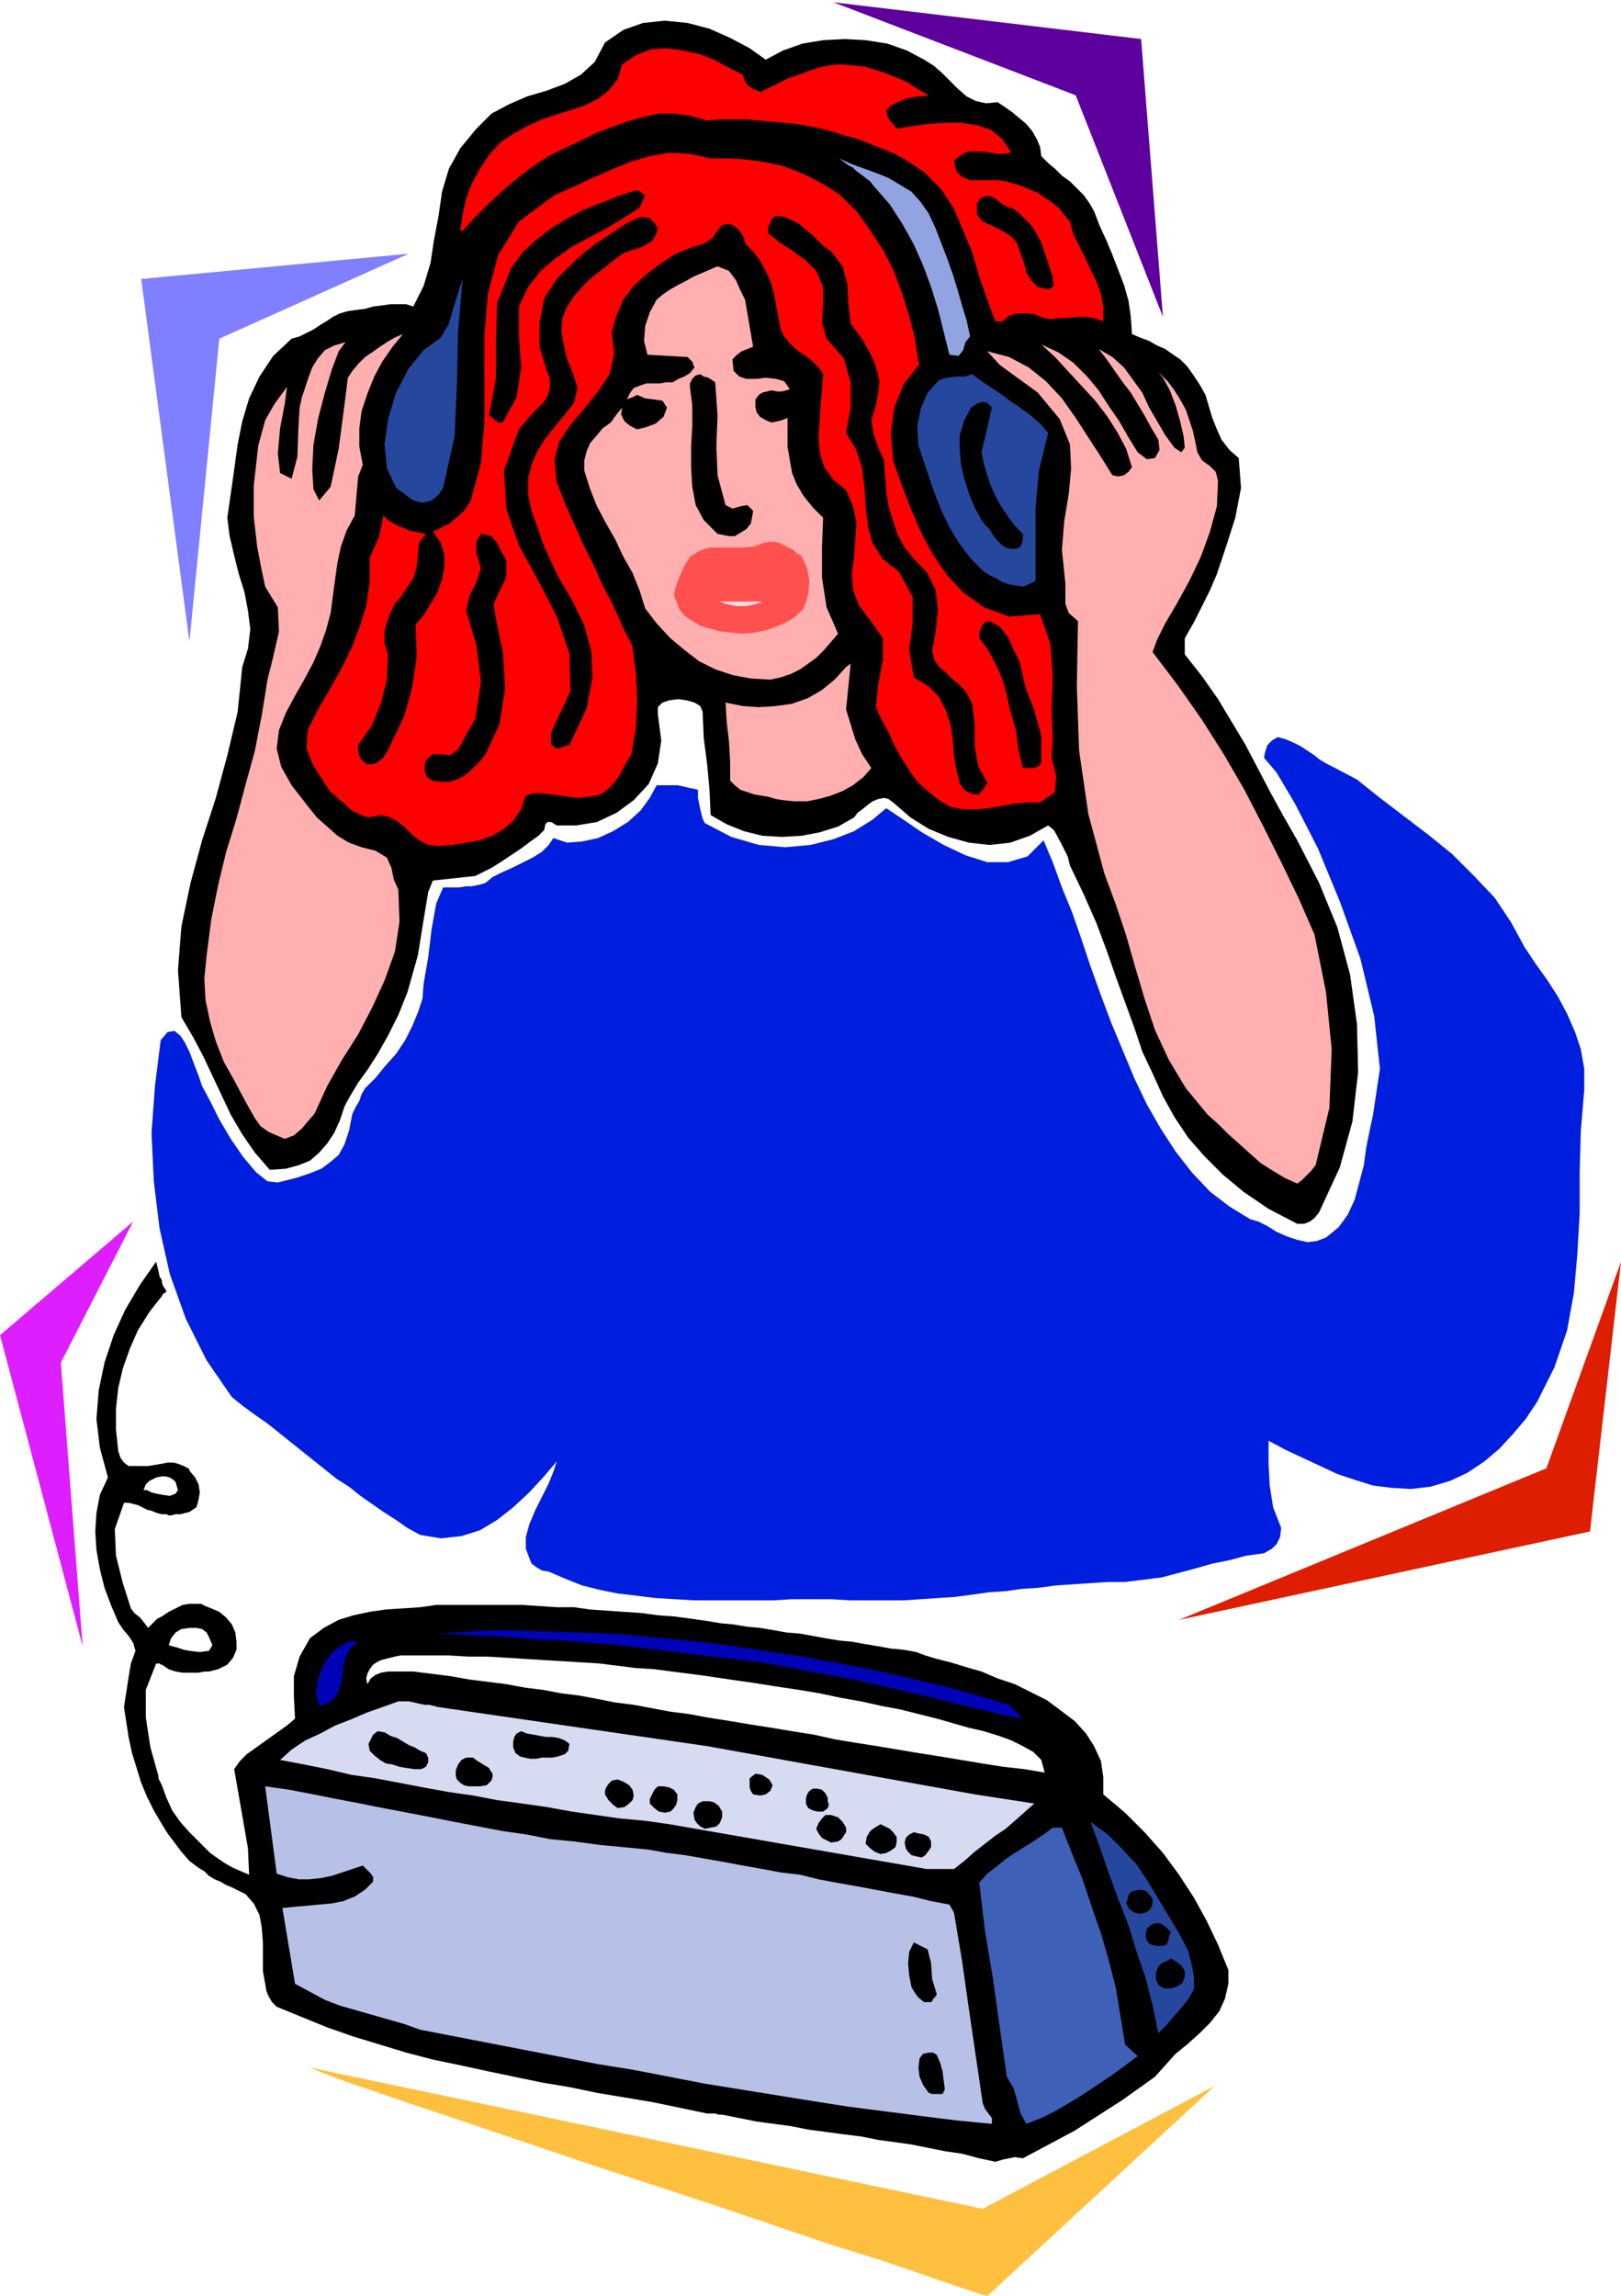
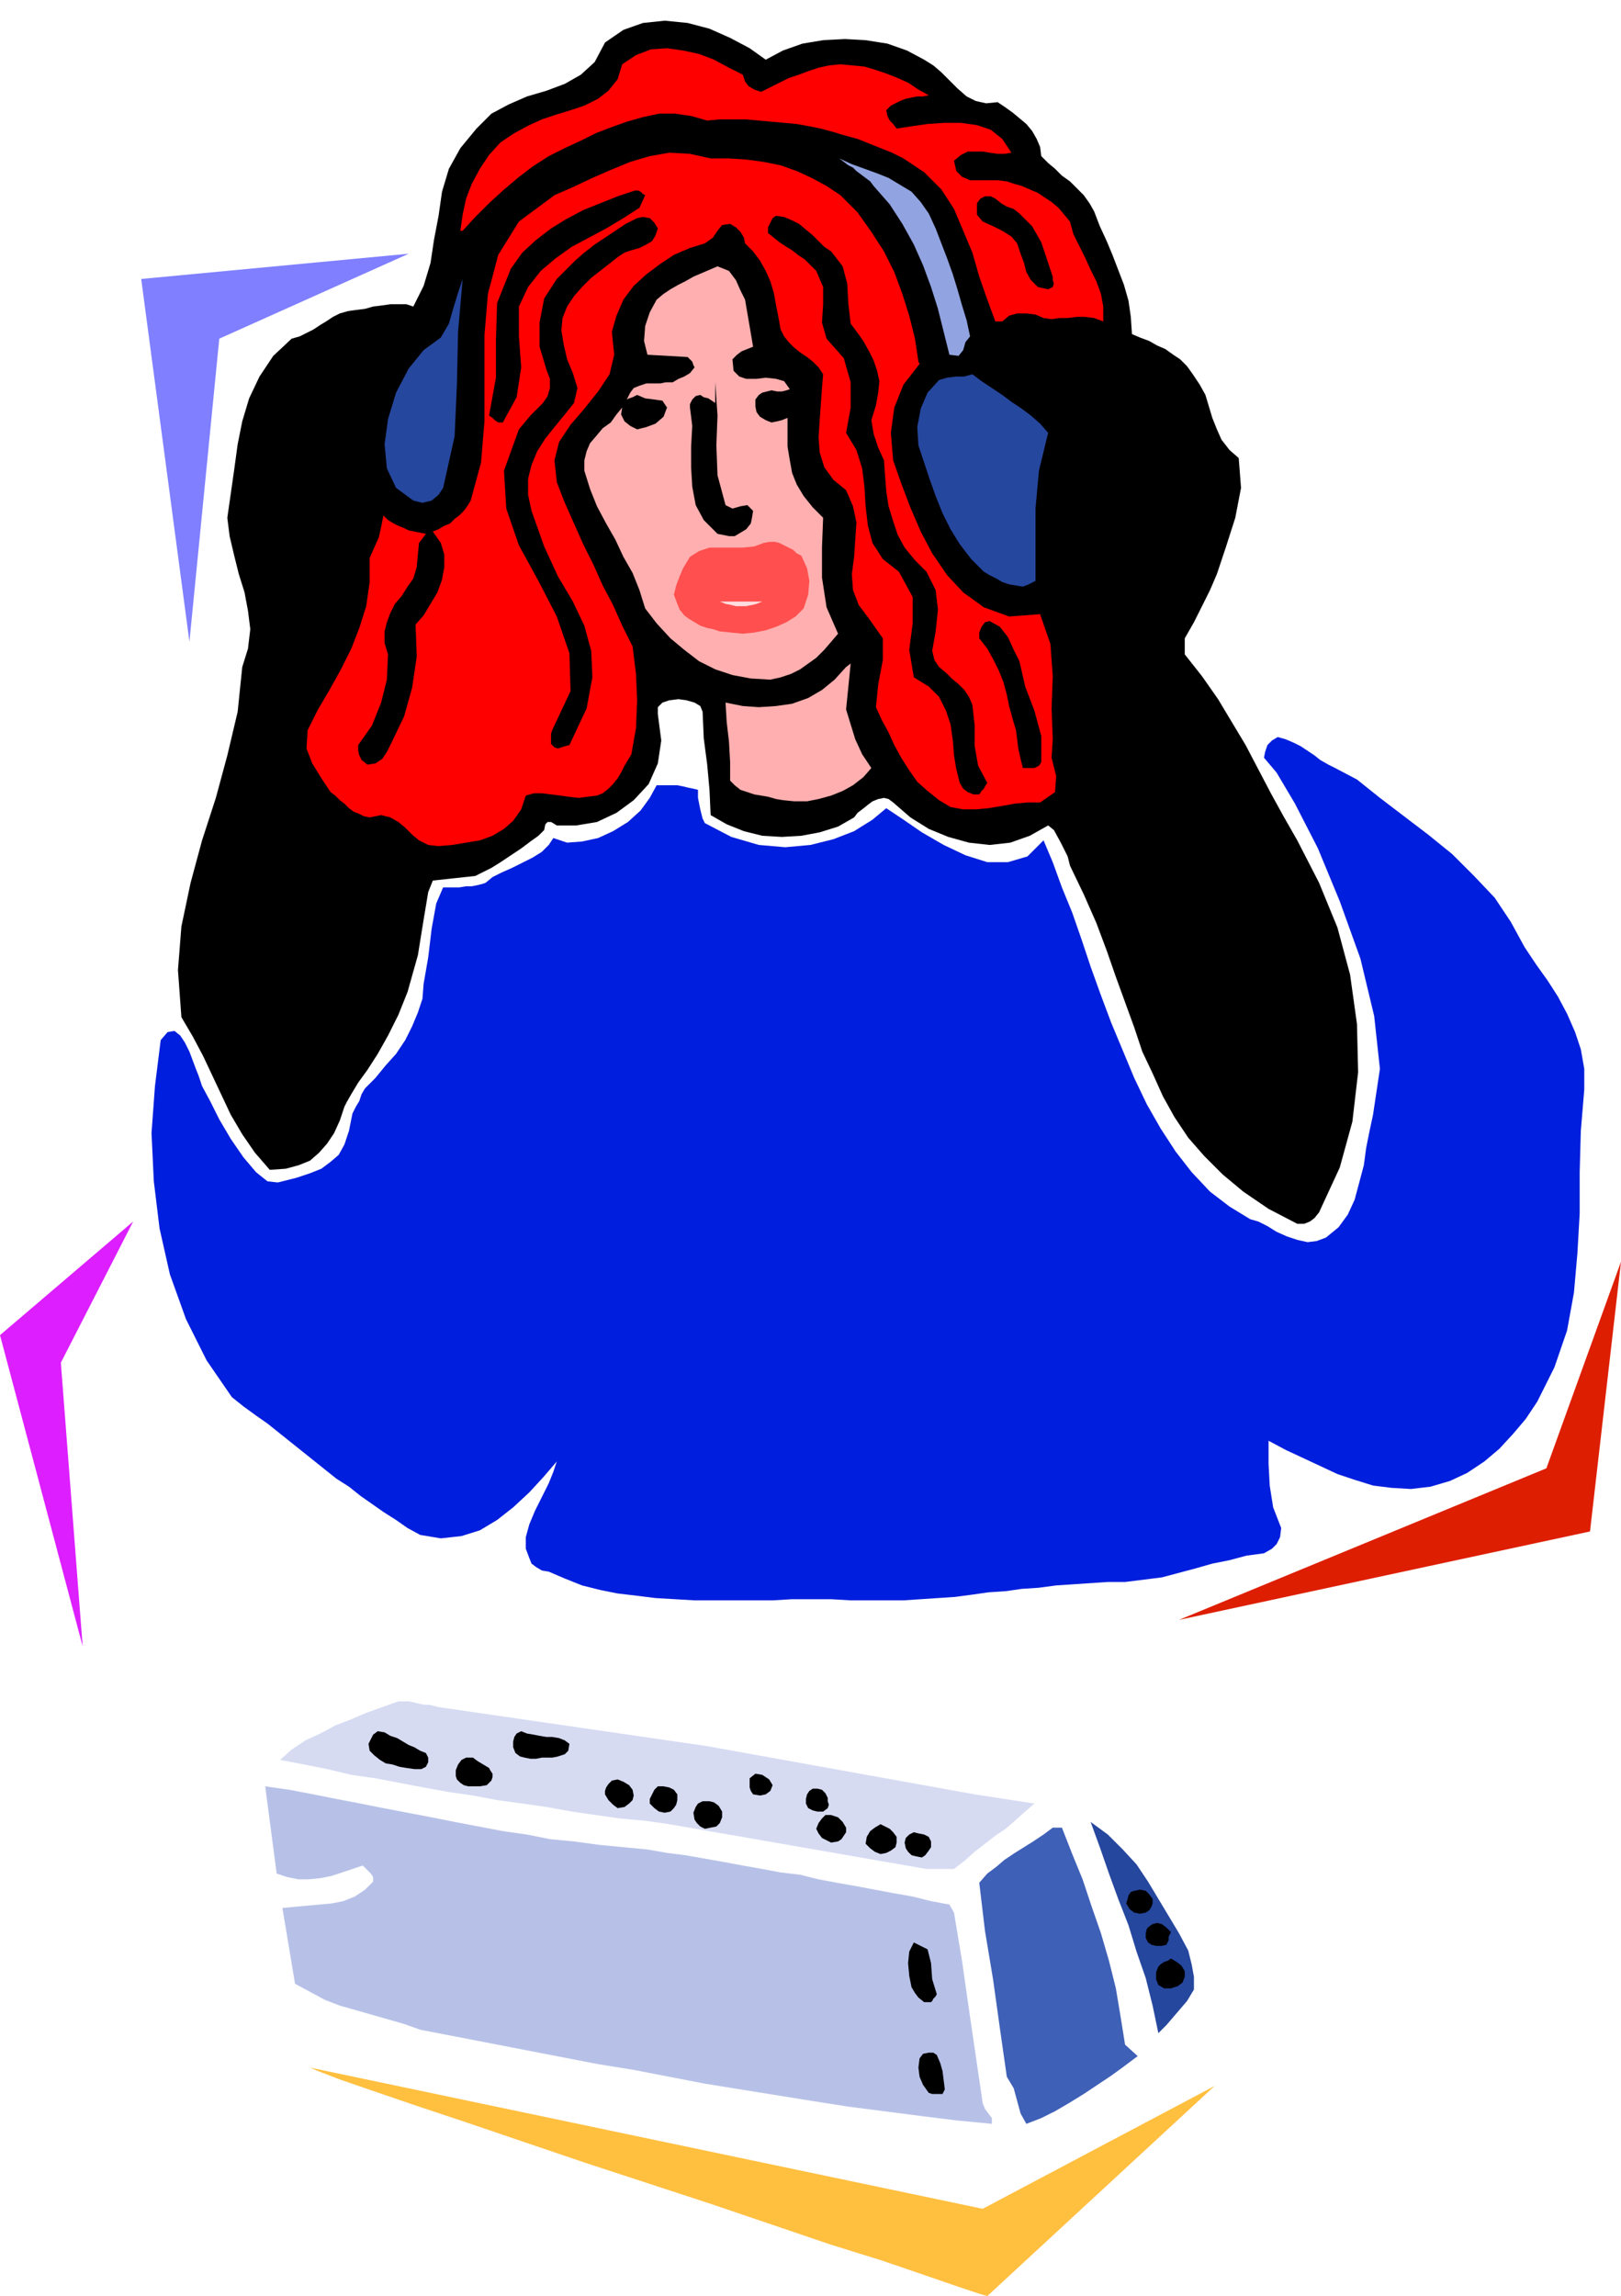
<svg xmlns="http://www.w3.org/2000/svg" fill-rule="evenodd" height="192" preserveAspectRatio="none" stroke-linecap="round" viewBox="0 0 1412 2000" width="1.412in">
  <style>.pen1{stroke:none}.brush2{fill:#000}.brush4{fill:red}.brush6{fill:#ffafaf}.brush7{fill:#26479e}</style>
-   <path class="pen1 brush2" d="m616 1412 12 2 11 1 12 2 11 1 12 2 11 2 12 1 11 2 11 2 12 2 11 1 11 2 12 2 11 2 11 1 11 2 8 3 10 3 12 3 13 4 14 4 14 6 15 5 14 7 14 7 12 9 12 9 10 11 7 11 6 13 2 14v15l19 16 17 17 16 18 14 19 13 20 11 20 10 21 9 22v12l-3 13-5 11-8 10-9 9-10 9-11 9-9 10-9 10-14 10-14 10-14 9-14 9-14 9-15 8-15 8-15 8-7-1-5 1-5 1-7 2-14-3-15-4-14-2-15-3-15-3-14-2-15-2-15-3-16-2-15-2-15-2-15-3-15-2-15-2-15-3-15-3h-3l-3-1h-7v-345l19 3 18 3 19 3 18 3 19 3 18 4 18 3 19 3 18 3 18 3 19 3 18 3 18 3 19 3 18 2 18 3-3-11-7-7-9-5-10-5-11-4-13-4-13-3-14-4-14-4-16-4-16-4-16-3-18-4-17-3-19-4-18-3-20-3-19-3-21-3-20-3v-48zm-451-131 5 6 3 6 1 7-1 6-1 4-1 3-3 2-3 2v-36zm0 116h10l4 2 5 2 7 3 6 5 5 6 3 7 1 8v7l-3 7-5 6-4 2-4 2-4 1-4 1h-4l-5 1h-8v-19l9 1 8-1 3-5-3-7-2-4-4-3-5-1h-6v-21zm0 199v25l4 3 4 3 5 3 4 4 5 3 5 2 5 3 5 2 12 6 7 8 5 10 2 11 1 13v25l2 11 1 6 2 5 3 5 4 4 22 9 22 9 23 8 23 7 23 7 23 6 24 5 23 5 24 5 24 5 24 4 24 5 24 4 24 4 24 5 24 5v-345l-16-3-16-2-16-3-16-3-16-2-15-3-16-3-16-2-16-3-16-2-16-3-16-2-16-2-17-3-16-2-16-2h-22l-6 1-5 2-4 3-3 5-1-5 1-4 2-4 3-4 3-2 4-2 4-1 4-1 4-1 5-1h42l17 1h16l17 1 16 1 16 1 17 1 16 1 16 1 16 2 16 2 16 1 15 2 16 2 15 2v-48l-14-2-15-2-14-1-15-2-15-1-14-1-15-1-14-2h-15l-15-1-15-1h-75l-14 2-15 1-15 1-14 2-14 3-13 4-13 7-12 9-9 16-5 17v18l1 19-7 6-7 5-7 5-7 5-7 5-7 5-6 6-5 7 4 23 4 23 4 23 1 23-7-3-7-3-7-4-6-4-7-5-6-6-6-6-6-6zm-20-471-1 1-2 1-1 2v-14 2l1 3 2 3 1 2zm-4 150 5-1h5l4 1 5 2 2 1 2 1 1 1v37l-4 1-4 1h-4l-4 1h-2l-2-1h-4v-17l7 1 5-2 2-3-2-7-2-2-3-2-4-1h-3v-11zm0 133 6-4 6-3 6-3 6-1v21l-7 1-5 3-4 5-2 6 3 1 4 1 6 2 5 1v19h-6l-6-1-6-2-6-4v-42zm0 147 4 11 5 11 7 10 8 9v25l-7-8-6-8-6-8-5-8v-34zm0-426-11 14-10 16-7 16-6 17-4 17-2 18v18l2 19 2 6 3 4 4 3h17l6-1 6-1v11l-5 1-6 3-3 3-2 5h3l4 2 4 1 5 1v17l-4-1-5-2-4-1-4-2-4-2-4-1-4-1h-4l-8 23 1 23 6 24 7 22 3 4 5 4 4 5 3 4 2-2 3-3 3-3 4-2v42h-1l-1-1h-3l-9 23v24l4 26 7 25v2l1 2 1 2 1 2v34l-7-12-6-12-5-12-4-13-4-13-3-14-2-13-2-13 2-13 2-13 2-12 4-11-2-7-4-6-5-6-4-6-6-14-6-16-4-16-3-17-1-16 1-16 3-16 7-15-7-26-3-25 2-25 5-24 8-24 10-22 13-22 14-20 1 4 1 4 1 5 2 3v14z" />
  <path class="pen1" style="fill:#001edd" d="m1089 1062 7 2 8 4 8 5 9 4 9 3 9 2 8-1 8-3 11-9 8-11 6-13 4-15 4-15 2-15 3-15 3-14 6-40-5-46-12-50-18-50-19-46-20-39-16-27-11-13 1-5 2-6 4-4 5-3 7 2 7 3 6 3 6 4 6 4 5 4 7 4 6 3 19 10 20 16 21 16 21 16 21 17 19 19 18 19 14 21 12 22 10 15 10 14 9 14 8 15 7 16 5 15 3 17v18l-3 36-1 36v36l-2 35-3 34-6 33-11 32-15 30-10 15-11 13-12 13-13 11-15 10-15 7-17 5-17 2-17-1-16-2-16-5-15-5-15-7-15-7-15-7-15-8v20l1 19 3 19 7 18-1 8-3 6-4 4-7 4-15 2-15 4-15 3-14 4-15 4-15 4-16 2-16 2h-15l-15 1-15 1-15 1-15 2-15 1-14 2-15 1-14 2-15 2-15 1-15 1-15 1h-46l-17-1h-34l-17 1h-68l-17-1-17-1-16-2-17-2-15-3-16-4-15-6-14-6-6-1-5-3-4-3-2-5-3-8v-10l3-11 5-12 6-12 6-12 4-10 3-9-12 14-12 13-14 13-14 11-15 9-16 5-18 2-18-3-11-6-10-7-11-7-10-7-10-7-10-8-11-7-10-8-10-8-10-8-10-8-10-8-10-8-10-7-11-8-10-8-22-32-18-36-14-39-9-40-5-41-2-42 3-41 5-40 6-7 6-1 5 4 4 6 4 8 3 8 3 8 2 5 3 9 7 13 8 16 10 17 11 16 11 13 10 8 9 1 16-4 12-4 10-4 8-6 7-6 5-9 4-12 3-15 3-6 3-5 2-6 3-5 9-9 9-11 9-10 8-12 6-12 5-12 4-12 1-13 4-23 3-25 4-22 6-14h14l6-1h5l5-1 4-1 3-1 6-5 8-4 9-4 10-5 8-4 8-5 6-6 4-6 12 4 13-1 14-3 13-6 13-8 11-10 8-11 6-11h18l5 1 4 1 5 1 4 1v7l2 10 2 8 2 4 23 12 24 7 23 2 22-2 20-5 18-7 16-10 12-10 15 10 16 11 19 11 19 9 19 6h18l17-5 14-14 8 19 8 22 9 22 8 23 8 24 9 25 9 24 10 24 10 24 11 23 12 21 13 20 14 18 16 17 17 13 18 11z" />
  <path class="pen1 brush2" d="m667 52 15-8 17-6 18-3 19-1 18 1 19 3 17 6 15 8 8 5 7 6 7 7 7 7 8 7 8 4 9 2 10-1 6 4 7 5 6 5 6 5 5 6 4 7 3 7 1 8 6 6 6 5 6 6 7 5 6 6 6 6 5 7 4 7 5 13 6 13 5 12 5 13 5 13 4 14 2 14 1 15 7 3 8 3 7 4 7 3 7 5 6 4 6 6 5 7 6 9 5 9 3 10 3 10 4 10 4 9 7 9 8 7 2 26-5 26-8 25-8 24-6 14-7 14-7 14-8 14v14l15 19 14 20 12 20 12 20 11 21 11 21 11 20 12 21 19 37 16 39 11 41 6 43 1 42-5 43-11 40-18 39-4 5-4 3-5 2h-6l-25-13-22-15-18-15-16-16-14-16-12-18-10-18-9-20-9-19-7-21-8-22-8-22-8-23-9-24-11-25-12-25-2-8-6-12-6-11-5-4-16 9-17 6-18 2-18-2-18-5-17-7-16-10-15-13-4-3-4-1-5 1-5 2-4 3-5 4-4 3-3 4-14 8-16 5-16 3-17 1-17-1-16-4-15-6-14-8-1-22-2-22-3-23-1-23-2-5-5-3-7-2-7-1-8 1-6 2-4 4v6l3 23-3 20-8 18-13 14-15 11-17 8-18 3h-17l-5-3h-3l-2 2-1 5-5 5-7 5-8 6-9 6-9 6-8 5-8 4-6 3-37 4-4 10-4 24-5 31-9 32-8 20-9 18-9 16-9 14-8 11-6 10-4 7-2 4-4 12-5 11-6 9-7 8-8 7-10 4-11 3-14 1-13-15-11-16-10-17-8-17-8-17-8-17-9-17-10-17-3-41 3-38 8-38 10-37 12-37 10-37 9-38 4-39 5-16 2-17-2-16-3-16-5-16-4-16-4-17-2-16 3-21 3-21 3-22 4-20 6-20 9-19 12-18 16-15 7-2 6-3 6-3 6-4 5-3 6-4 6-3 7-2 7-1 8-1 7-2 8-1 7-1h14l6 2 9-18 6-20 3-20 4-21 3-21 6-20 10-18 14-17 13-13 15-8 16-7 17-5 16-6 14-8 12-11 9-17 16-11 17-6 19-2 20 2 19 5 18 8 17 9 14 10z" />
  <path class="pen1 brush4" d="m647 65 2 6 3 4 5 3 6 2 8-4 8-4 8-4 9-3 8-3 9-3 9-2 10-1 11 1 10 1 10 3 9 3 10 4 9 4 9 6 9 5-5 1h-5l-5 1-5 1-5 2-4 2-4 2-4 4 1 5 2 4 3 3 3 4 13-2 14-2 15-1h14l14 2 12 4 10 8 8 12-6 1h-6l-7-1-6-1h-13l-6 3-6 5 2 9 5 5 7 3h24l8 1 6 2 7 2 7 3 7 3 6 4 6 4 6 5 5 6 5 6 3 11 5 10 5 10 5 11 5 10 4 11 2 11v13l-8-3-8-1h-7l-8 1h-7l-7 1-7-1-7-3-8-1h-8l-7 2-6 5h-6l-7-19-7-20-6-21-8-19-8-19-11-17-15-15-18-12-10-5-10-4-10-4-10-4-11-3-10-3-11-3-10-2-11-2-11-1-11-1-11-1-11-1h-23l-11 1-14-4-14-2h-14l-14 3-14 4-14 5-13 5-12 6-15 7-14 7-14 9-13 10-13 11-12 11-12 12-11 12h-2l2-14 3-14 5-13 7-13 8-12 10-11 12-8 13-7 11-5 12-4 13-4 12-4 12-6 9-7 8-10 4-13 12-8 13-5 14-1 14 2 14 3 13 5 13 7 12 6z" />
  <path class="pen1 brush4" d="m732 170 15 15 12 17 11 17 9 18 7 19 6 19 5 20 3 20 1 2-14 18-8 20-3 22 2 24 7 20 8 21 9 21 10 19 13 19 14 15 18 13 22 8 27-2 9 26 2 28-1 28 1 27-1 16 4 16-1 14-13 9h-11l-11 1-11 2-12 2-11 1h-11l-11-2-10-6-10-8-9-8-7-10-7-11-6-11-5-11-6-11-5-11 2-20 4-21v-19l-12-17-9-12-5-13-1-14 2-15 1-15 1-15-3-14-6-14-11-9-8-11-4-13-1-13 1-15 1-14 1-14 1-12-4-6-5-5-5-4-6-4-5-4-5-5-4-5-3-6-2-11-2-10-2-11-3-10-4-9-5-9-6-8-7-7-1-5-3-5-4-4-5-3-7 1-4 5-4 6-7 5-13 4-14 6-12 8-12 9-11 10-9 12-6 14-4 14 2 20-4 17-10 15-12 15-12 14-10 15-4 16 2 19 7 18 8 18 8 18 9 18 8 18 9 17 8 18 9 18 3 24 1 23-1 24-4 23-3 5-3 5-3 6-3 5-4 5-4 4-5 4-5 2-8 1-8 1-9-1-7-1-8-1-8-1h-7l-7 2-4 12-7 10-8 7-10 6-11 4-12 2-12 2-12 1-9-1-8-4-6-5-6-6-6-5-7-4-8-2-10 2-5-1-4-2-5-2-4-3-4-4-4-3-4-4-4-3-8-12-8-13-5-13 1-16 9-18 10-17 10-18 9-18 7-18 6-19 3-21v-21l4-9 4-9 2-9 2-10 4 4 5 3 4 2 5 2 4 2 5 1 5 1 5 1-6 8-1 10-1 11-3 10-5 7-5 8-6 7-4 8-3 8-2 8v10l3 10-1 22-5 20-8 20-12 17v5l1 4 2 4 5 4 7-1 6-4 4-6 3-6 12-25 7-25 4-27-1-28 7-8 6-10 6-10 4-11 2-11v-11l-3-10-7-10 5-2 5-3 5-2 4-4 4-3 4-4 3-4 3-5 9-33 3-36v-75l3-36 9-34 18-29 31-23 16-7 17-8 16-7 17-7 17-5 17-3 18 1 18 4h16l15 1 15 2 15 3 14 5 13 6 13 7 12 8z" />
  <path class="pen1" style="fill:#91a3e0" d="m809 186 6 13 5 13 5 13 5 14 4 13 4 14 4 13 3 14-4 5-2 7-4 5-8-1-5-20-5-20-6-19-7-19-8-18-10-18-11-17-14-16-3-4-4-3-4-3-4-3-3-3-4-2-4-3-4-3 11 5 11 4 11 4 10 4 10 6 10 6 8 9 7 10z" />
  <path class="pen1 brush2" d="m562 170-5 11-14 9-15 9-15 8-15 8-14 10-13 11-11 14-8 17v26l2 27-4 26-12 22h-4l-3-2-2-2-3-2 6-33v-33l1-32 12-30 10-14 12-11 13-10 13-8 15-8 15-6 15-6 15-5h3l2 1 2 2 2 1zm326 16 11 11 8 14 5 15 5 15v3l1 3-1 3-4 2-9-2-6-6-4-7-2-8-3-8-3-9-5-6-8-5-8-4-9-4-5-6v-10l3-4 4-2h5l4 2 5 4 5 3 6 2 5 4zm-164 33 10 13 4 15 1 18 2 17 6 8 5 7 5 9 4 8 3 9 2 9-1 10-2 11-4 13 2 12 4 12 5 11 1 14 1 13 2 13 4 13 4 12 6 11 9 11 10 10 8 16 2 17-2 19-3 17 2 8 4 6 6 5 5 5 6 5 5 5 4 6 3 7 2 18v18l3 17 8 15-2 3-1 2-2 2-2 3h-5l-5-2-4-3-3-5-3-12-2-12-1-13-2-14-4-12-6-12-9-9-13-8-4-24 3-23v-23l-12-22-14-11-9-14-4-15-2-17-1-17-2-16-5-16-9-15 4-22v-22l-6-21-15-17-4-14 1-16v-15l-6-14-5-5-5-5-6-4-5-4-5-3-6-4-5-4-5-4v-5l2-4 2-4 3-2 7 1 7 3 6 3 6 5 6 5 5 5 5 5 6 4z" />
  <path class="pen1 brush2" d="m573 199-2 6-3 5-5 3-6 3-7 2-6 2-6 4-5 4-9 7-9 7-8 8-7 8-6 9-4 10-1 11 2 12 3 13 5 12 4 13-3 13-8 10-9 11-8 10-7 11-5 12-3 12v14l3 14 11 31 12 26 13 22 10 21 6 22 1 23-5 27-15 32-4 1-3 1-3 1-3-1-3-3v-9l1-3 16-34-1-33-11-32-16-31-17-31-11-32-2-33 13-36 5-6 5-6 6-6 5-5 4-6 2-7v-8l-3-8-6-20v-21l4-21 11-17 8-8 8-8 8-7 9-7 9-6 9-6 9-6 10-5 5-1 6 1 4 4 3 5z" />
  <path class="pen1 brush6" d="m649 261 7 41-5 2-5 2-4 3-4 4 1 10 5 5 6 2h9l8-1 9 1 7 2 5 7-3 1-4 1h-4l-5-1-4 1-4 1-3 2-3 4v6l1 5 3 4 5 3 5 2 5-1 4-1 5-2v25l2 12 2 11 4 10 6 10 8 10 9 9-1 26v26l4 26 10 23-6 7-6 7-7 7-7 5-7 5-8 4-9 3-9 2-17-1-16-3-15-5-14-7-13-10-12-10-12-13-10-13-5-16-6-15-8-14-7-15-8-14-8-15-6-15-5-16v-9l2-8 3-7 6-7 5-6 7-5 5-7 5-6-1 6 3 6 5 4 6 3 8-2 8-3 7-6 3-8-4-6-7-1-8-1-7-3-2 1-2 1-3 1-2 1 3-6 3-4 5-2 6-2h12l5-1h6l5-3 5-2 5-3 4-5-1-2-1-3-2-2-2-2-35-2-3-12 1-13 4-12 6-11 6-5 6-4 7-4 6-3 7-4 7-3 7-3 7-3 10 4 6 8 4 9 4 8z" />
  <path class="pen1 brush7" d="m386 425-4 6-6 5-8 2-8-2-15-11-8-17-2-21 3-22 7-23 11-21 13-16 15-11 7-12 4-14 4-13 4-12-4 46-1 46-2 45-10 45z" />
-   <path class="pen1 brush6" d="m316 405-4 10-1 11-1 12-1 11-7 13-5 14-3 14-2 14-2 15-2 15-4 15-5 14-6 14-8 15-8 14-8 15-6 15-2 16 4 16 9 16 7 9 7 9 8 10 9 8 9 8 10 6 11 4 12 3 10 6 4 9 2 10 4 9 1 28-4 26-9 25-11 24-12 23-14 22-13 23-11 24-6 7-5 6-7 6-8 3-7-3-7-3-7-5-5-7-9-16-9-17-9-16-7-18-5-17-4-19-1-19 2-20 4-31 6-30 7-29 9-29 8-30 8-29 6-31 5-31 5-20 5-22-1-21-11-18-3-14-4-21-3-26v-27l4-35 6-22 8-14 11-15-2 15-4 21-2 22 2 17 10 5 5-19 1-27 1-16 2-9 3-9 3-9 3-8 5-8 6-7 8-4 10-3-6 8-6 16-6 20-6 23-4 23-1 21 1 17 5 10 10-12 7-33 5-38 3-24 4-6 5-6 6-6 6-4 7-5 6-4 7-4 7-3-9 11-9 13-7 13-6 15-5 15-2 15v16l3 16zm675-11 8 6 7-1 4-7-1-9-6-10-6-11-6-10-6-10-7-9-7-10-7-10-7-9 12 7 10 9 8 11 8 11 6 13 7 12 7 12 8 11 6 4 3-4-1-10-3-13-4-14-5-13-6-11-4-5 8 8 6 8 5 8 5 9 3 9 3 9 2 9 2 10 4 7 7 5 5 5 2 8-1 22-6 22-8 22-10 21-11 20-10 17-7 14-4 11 22 29 21 30 19 30 18 31 16 31 16 32 15 31 14 32 10 50 5 50-2 51-12 50-4 5-4 4-4 4-4 3-11-5-10-6-11-7-9-8-10-9-9-8-9-9-9-8-19-23-15-25-12-26-9-27-8-27-8-28-9-27-10-27-14-52-8-55-2-56 1-57-8-7-3-8v-18l-3-29 2-25 4-24 2-22-1-21-9-22-19-23-33-24-11-12 19 5 17 9 15 12 14 15 12 17 11 17 11 17 10 16 5 1 5-1 4-3 3-4-5-16-8-15-9-14-10-13-12-13-12-13-11-12-12-11 15 7 13 9 12 12 10 12 9 14 9 13 8 14 8 13z" />
-   <path class="pen1 brush2" d="m623 333 2 29-1 26 1 26 7 26 6 3 7-2 6-1 5 5-1 6-1 5-4 5-5 3-5 3h-5l-5-1-5-1-12-12-7-13-3-16-1-17v-18l1-18v-18l-2-16v-3l2-4 3-3 4-1 3 2 4 1 3 2 3 2z" />
+   <path class="pen1 brush2" d="m623 333 2 29-1 26 1 26 7 26 6 3 7-2 6-1 5 5-1 6-1 5-4 5-5 3-5 3h-5l-5-1-5-1-12-12-7-13-3-16-1-17v-18l1-18l-2-16v-3l2-4 3-3 4-1 3 2 4 1 3 2 3 2z" />
  <path class="pen1 brush7" d="m913 377-8 33-3 33v63l-6 3-5 2-6-1-6-1-6-2-5-3-6-3-5-3-11-11-10-13-8-13-7-14-6-15-5-14-5-15-5-15-1-16 3-16 6-14 10-11 7-2 8-1h7l7-2 8 6 9 6 9 6 8 6 9 6 8 6 8 7 7 8z" />
-   <path class="pen1 brush2" d="m855 394 2 10 3 10 3 9 4 9 5 9 6 9 6 8 7 7v5l-1 4-2 3-3 1h-5l-4-1-4-3-4-4-3-4-3-5-4-4-3-4-6-11-5-12-4-13-3-13-1-13v-12l4-13 6-11 3-2 3-2 4-1 4 1 4 4-9 39zm-414 94v15l-6 12-5 11 2 13 6 29 2 32-5 31-12 26-4 5-5 5-5 5-5 4-6 3-7 2h-7l-7-1-5-3-2-5v-5l1-5 6-5h7l8 1 7-5 15-27 5-32-4-32-9-30 3-13 6-12 4-12-4-13v-10l2-4 2-3 9 2 5 6 4 8 4 7z" />
  <path class="pen1" style="fill:#ff4f4f" d="m698 484 5 11 2 11-1 12-4 12-7 7-8 5-9 4-9 3-10 2-10 1-10-1-10-1-6-2-5-1-6-2-5-3-5-3-4-3-4-5-2-5-3-8 2-8 3-8 3-7 6-10 8-5 9-3h29l10-1 8-3 5-1h5l4 1 4 2 4 2 4 2 3 3 4 2z" />
  <path class="pen1" style="fill:#fdd" d="m664 524-5 2-4 1-5 1h-9l-4-1-5-1-5-2h37z" />
  <path class="pen1 brush2" d="m888 576 5 22 8 21 6 22v23l-2 3-4 2h-10l-2-8-2-9-1-8-1-8-3-10-3-11-2-10-3-11-4-10-5-10-5-9-7-9v-5l2-5 3-4 4-1 9 5 7 9 5 11 5 10z" />
  <path class="pen1 brush6" d="m737 618 4 13 4 13 6 13 8 12-7 8-9 7-9 5-10 4-11 3-10 2h-11l-10-1-6-1-7-2-6-1-6-1-6-2-6-2-5-4-4-4v-16l-1-18-2-17-1-17 15 3 14 1 15-1 14-2 14-5 12-7 11-9 10-11 4-3-4 40z" />
-   <path class="pen1" d="m879 1485 12 12-17-3-16-4-17-4-16-4-16-4-17-4-17-4-18-4-23-5-24-4-24-5-24-4-24-3-25-3-25-3-24-3-25-3-24-2-24-2-23-1-23-2-22-1-21-1-20-1 29-2 29-1 31 1 32 1 32 1 32 3 33 3 33 4 33 5 33 5 32 6 31 6 31 7 30 7 29 8 27 8zm-567-55-7 6-4 7-2 9-1 9-2 9-3 7-6 6-9 3-3-12 2-11 4-11 6-10 5-5 6-4 6-3h8z" style="fill:#0002b7" />
  <path class="pen1" style="fill:#d6dbf2" d="m382 1487 234 34 233 42 52 8-8 7-9 8-8 7-9 6-9 7-9 7-9 8-9 7h-24l-224-39-21-3-22-2-21-3-21-3-22-4-21-3-22-3-21-4-21-3-22-4-21-4-21-4-21-3-21-5-20-4-21-4 10-9 12-8 13-6 13-7 13-5 14-6 14-5 14-5h9l5 1 4 1 5 1h4l4 1 4 1z" />
  <path class="pen1 brush2" d="m496 1519-1 6-3 3-6 2-5 1h-9l-5 1h-5l-5-1-4-1-4-3-2-5v-5l1-4 2-3 4-2 5 2 6 1 5 1 6 1h5l6 1 5 2 4 3zm-125 8 2 4v4l-2 4-4 2h-6l-7-1-6-1-6-2-6-1-5-3-5-4-4-4-1-6 2-4 2-4 4-3 6 1 5 3 6 2 5 3 5 3 5 2 5 3 5 2zm55 13 1 2 2 3v3l-1 3-4 4-6 1h-10l-4-1-3-2-3-3-1-3v-5l2-5 3-4 4-2h6l4 3 5 3 5 3zm247 15-2 5-4 3-5 1-6-1-2-3-1-3v-8l5-4 6 1 6 4 3 5zm-122 4 1 5-1 4-3 3-4 3-6 1-4-3-4-4-3-5v-3l1-3 2-3 3-3 5-1 5 2 5 3 3 4z" />
  <path class="pen1" style="fill:#b7c1e8" d="m564 1611 17 3 16 2 17 3 17 3 16 3 17 3 16 3 17 2 16 4 16 3 17 3 16 3 16 3 17 3 16 4 16 3 4 7 7 42 6 42 6 41 6 41 2 5 3 4 3 4v5l-31-3-32-4-31-4-31-4-32-5-31-5-31-5-31-5-31-6-31-6-31-5-31-6-31-6-31-6-31-6-31-6-14-5-14-4-14-4-14-4-14-4-13-5-13-7-13-7-11-66 10-1 11-1 11-1 11-1 10-2 10-4 9-6 7-7v-4l-2-3-4-4-3-3-9 3-9 3-9 3-10 2-10 1h-9l-10-2-9-3-10-76 21 3 21 4 20 4 21 4 20 4 21 4 21 4 20 4 21 4 21 4 21 3 20 4 21 2 22 3 21 2 21 2z" />
  <path class="pen1 brush2" d="M590 1563v5l-1 4-2 3-3 3-5 1-5-1-4-3-4-4v-4l2-4 2-4 3-3h5l5 1 4 2 3 4zm131 3v3l1 3-1 3-4 3h-5l-4-1-4-2-2-4v-4l1-4 2-3 3-2h4l4 1 3 3 2 4zm-92 12v5l-2 5-3 3-5 1-5 1-4-2-3-3-2-3-1-6 2-5 2-3 4-2h6l4 1 4 3 3 5zm108 14v4l-2 3-2 3-3 2-6 1-4-2-4-2-3-4-2-4 2-5 3-4 3-3h5l6 2 4 4 3 5z" />
  <path class="pen1 brush7" d="m1035 1699 3 12 2 11v11l-6 10-6 7-6 7-6 7-7 7-5-24-6-24-8-23-7-23-9-23-8-22-8-23-8-22 15 11 13 13 12 13 10 15 9 15 9 15 9 15 8 15z" />
  <path class="pen1 brush2" d="M781 1600v5l-1 4-4 3-4 2-5 1-5-2-4-3-4-4 1-6 3-5 4-3 5-3 4 2 4 2 3 3 3 4z" />
  <path class="pen1" style="fill:#3f60b7" d="m925 1592 9 23 9 22 8 24 8 23 7 24 6 24 4 24 4 25 11 10-12 9-11 8-12 8-12 8-13 8-12 7-12 6-13 5-5-9-3-11-3-11-6-10-6-42-6-43-7-42-5-42 7-8 8-6 7-6 9-6 8-5 8-5 9-6 8-6h8z" />
  <path class="pen1 brush2" d="M811 1604v5l-2 3-3 4-3 2-5-1-4-1-3-3-2-3-1-5 1-4 3-3 4-2 4 1 5 1 4 2 2 4zm193 50v4l-1 3-2 3-3 2-5 1-5-1-4-3-3-5 1-3 1-4 2-3 3-1 5-1 5 1 3 3 3 4zm16 29-2 4v3l-2 4-4 1h-5l-4-1-3-2-2-4v-4l1-4 2-2 3-2 4-1 4 1 4 3 4 4zm-204 54-1 2-2 2-1 2-1 1h-6l-5-4-3-4-3-5-2-10-1-11 1-10 4-8 12 6 3 12 1 14 4 13zm216-15-2 5-4 3-6 2h-6l-5-3-2-5v-6l2-5 2-2 3-2 3-1 3-2 5 3 4 3 3 5v5zm-209 98-2 4h-9l-3-1-5-7-3-7-1-8 1-8 3-4 5-1h4l3 2 3 7 2 7 1 8 1 8z" />
  <path class="pen1" style="fill:#ffbf3f" d="m270 1801 586 123 202-107-198 183-7-2-18-6-29-10-38-13-45-14-50-17-53-18-55-18-55-18-53-18-50-17-45-15-38-13-29-10-18-7-7-3z" />
  <path class="pen1" style="fill:#dd1e00" d="m1347 1279-320 132 358-77 27-235-65 180z" />
  <path class="pen1" style="fill:#7f7fff" d="m191 295 165-74-233 22 42 316 26-264z" />
-   <path class="pen1" style="fill:#5e009e" d="m726 2 268 32 19 242-76-193L726 2z" />
  <path class="pen1" style="fill:#dd1eff" d="m116 1064-63 123 19 247-72-271 116-99z" />
</svg>